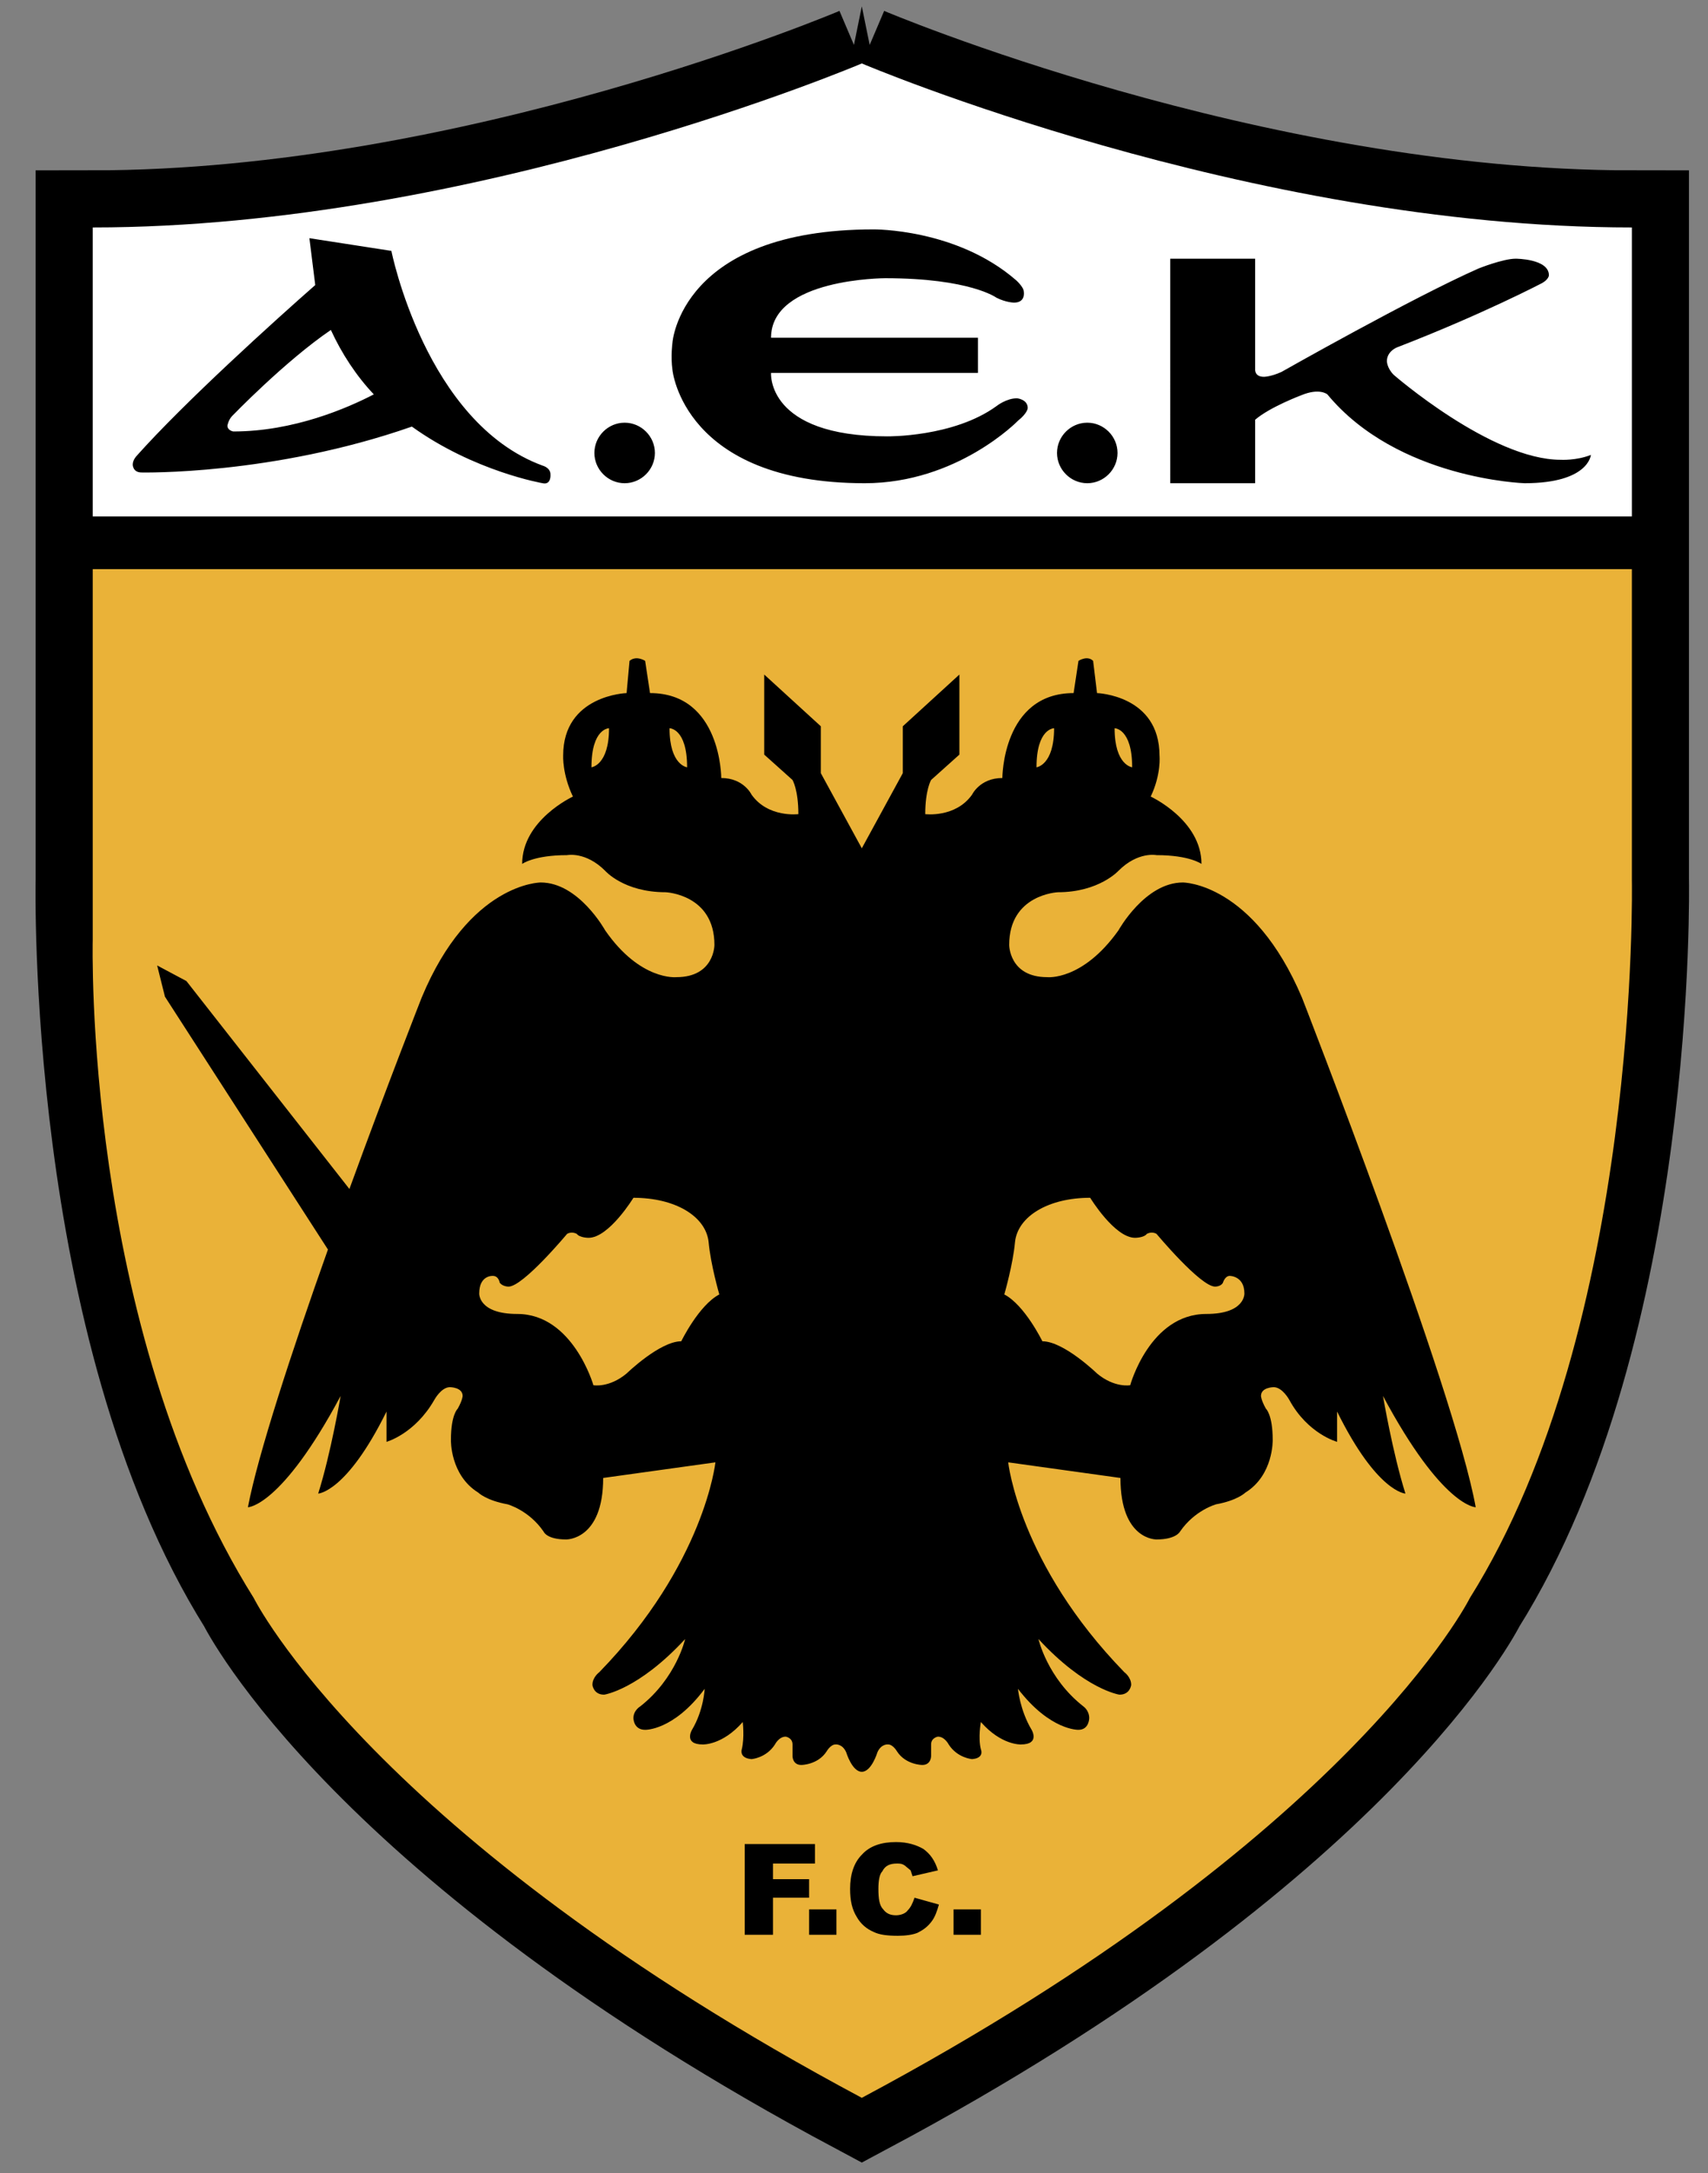
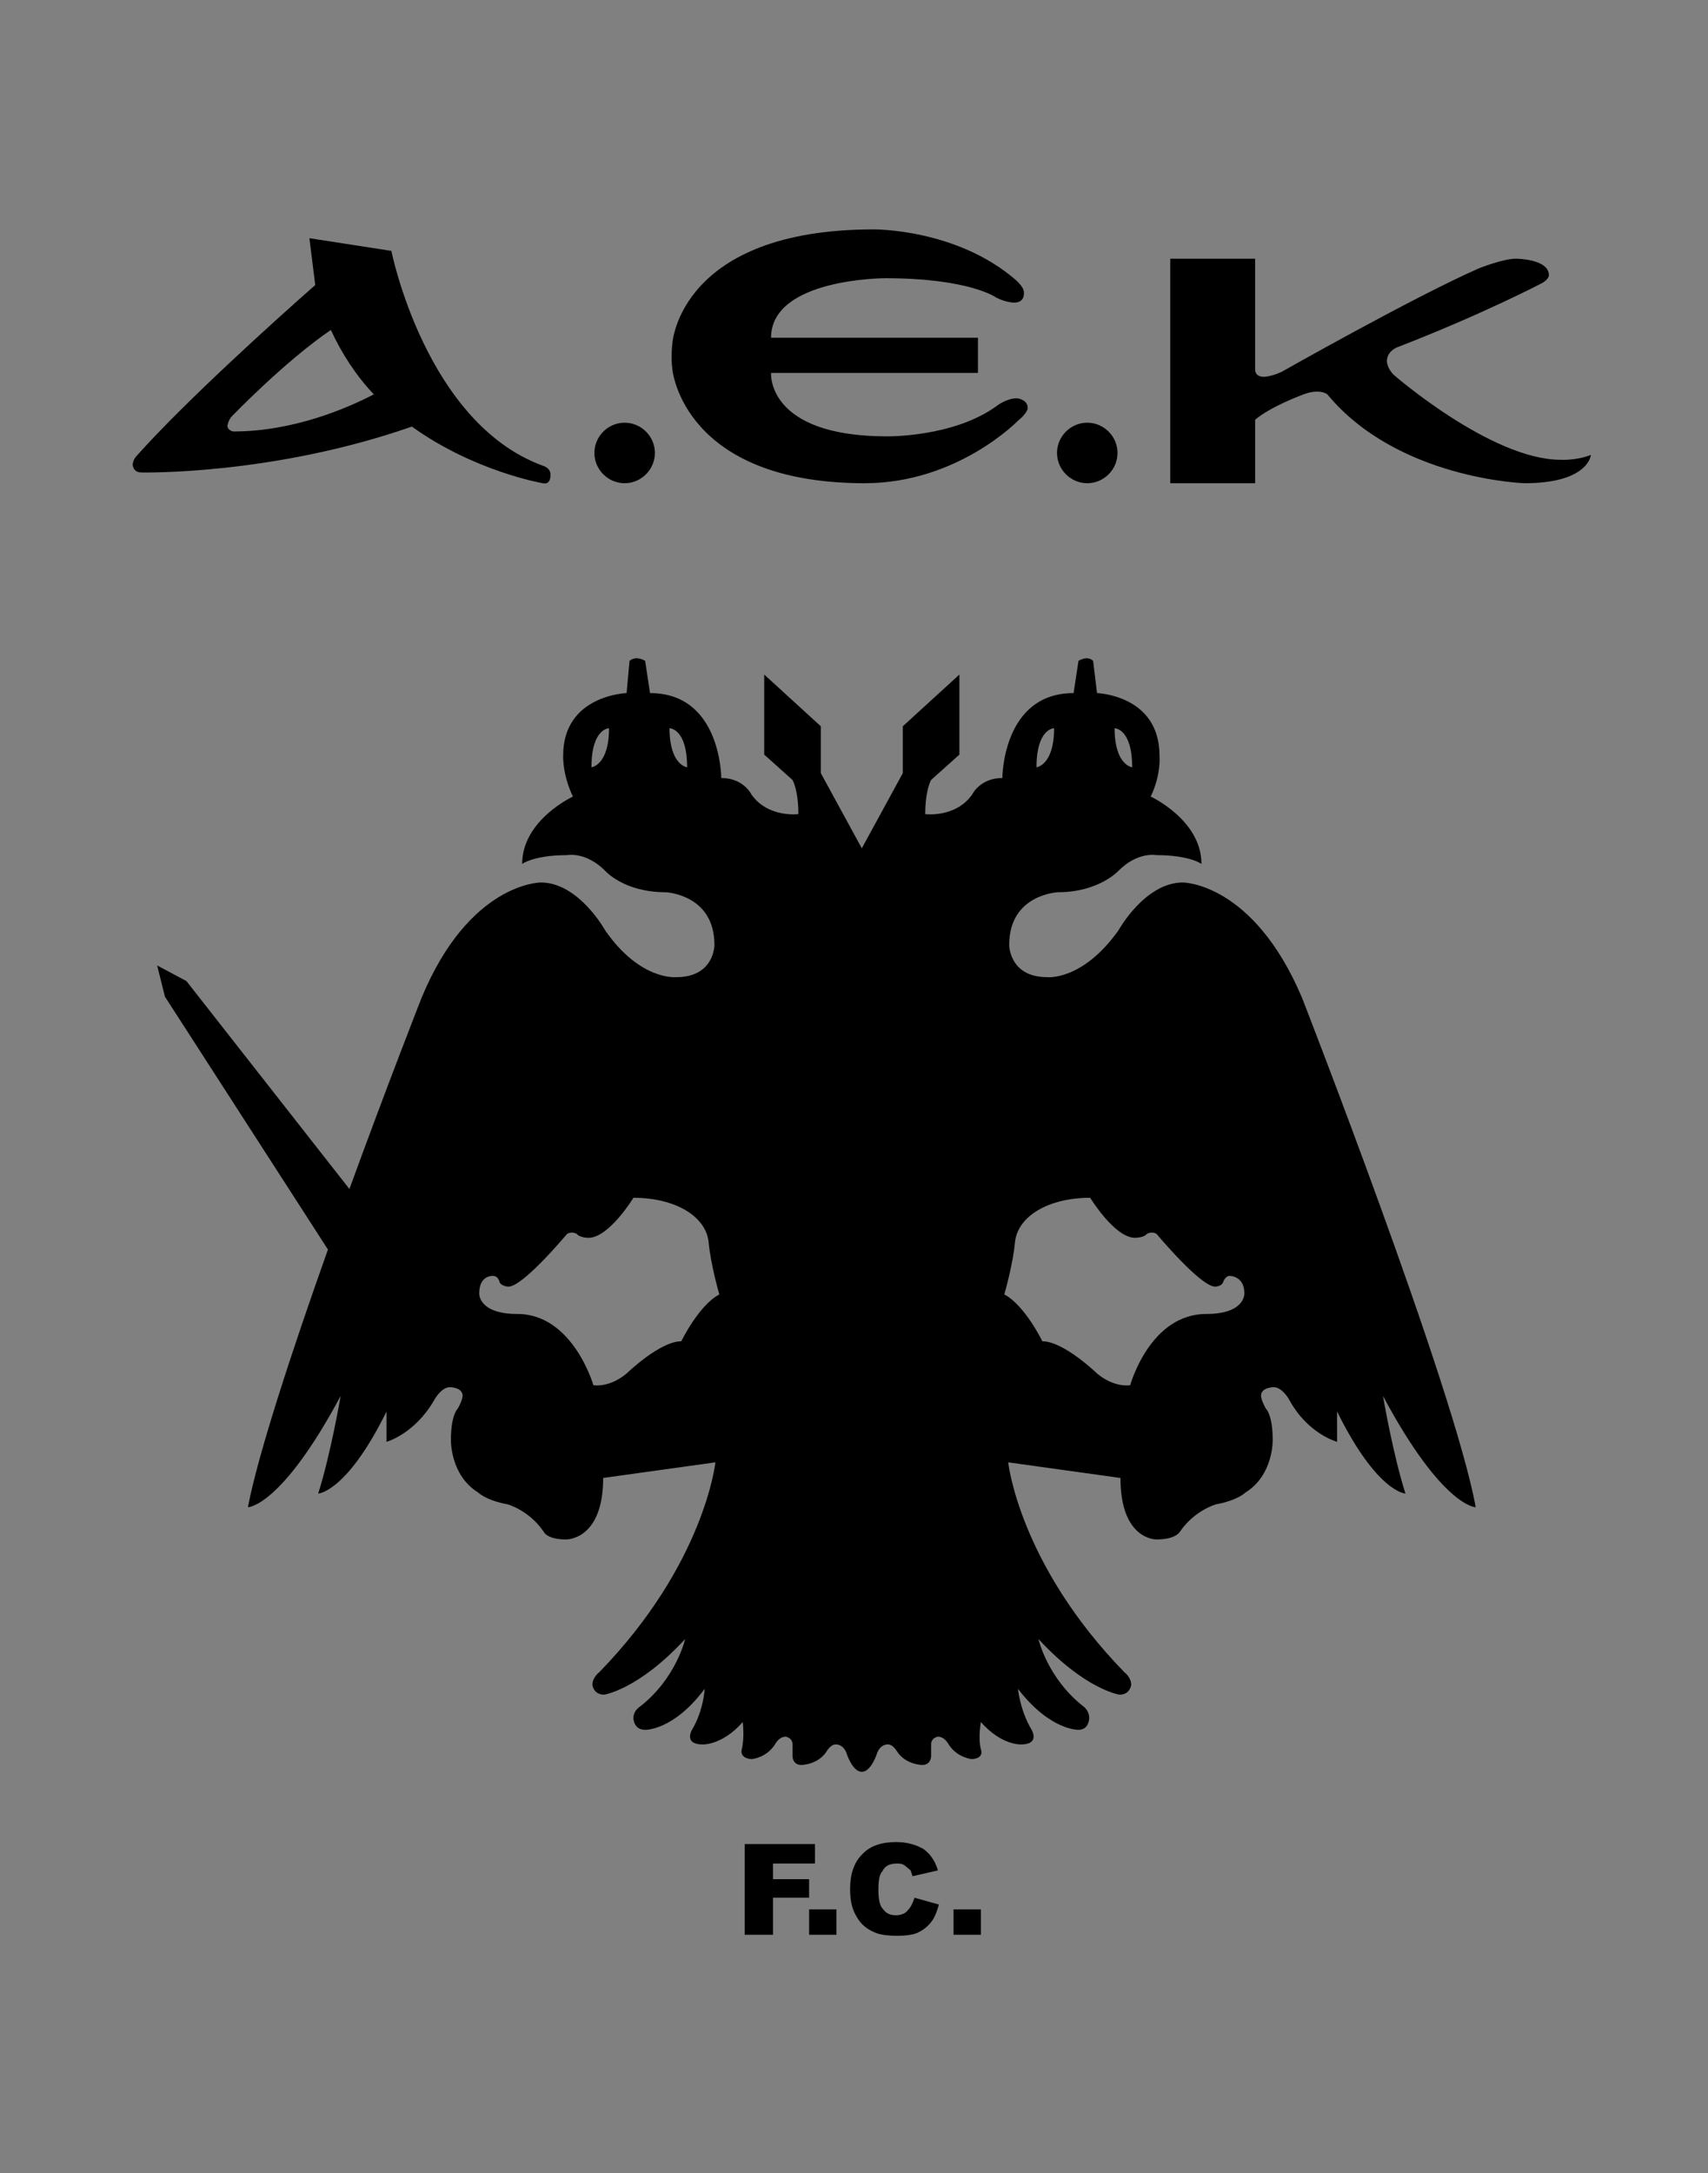
<svg xmlns="http://www.w3.org/2000/svg" width="1750" height="2226" fill="none">
  <rect width="100%" height="100%" fill="#808080" stroke="none" />
-   <path fill-rule="evenodd" clip-rule="evenodd" d="M883 65S488 233 95 233v669s-10 456 165 735c0 0 121 244 623 512 502-268 623-512 623-512 175-279 166-735 166-735V233c-394 0-789-168-789-168z" fill="#000" stroke="#000" stroke-width="117" stroke-miterlimit="3" />
-   <path fill-rule="evenodd" clip-rule="evenodd" d="M1672 583v319s9 456-166 735c0 0-121 244-623 512-502-268-623-512-623-512C85 1358 95 963 95 963V583h1577z" fill="#EAB238" />
-   <path fill-rule="evenodd" clip-rule="evenodd" d="M95 529V233c393 0 788-168 788-168s395 168 789 168v296H95z" fill="#fff" />
  <path fill-rule="evenodd" clip-rule="evenodd" d="M564 486c0-7-8-9-8-9-120-44-155-220-155-220l-84-13 6 48c-41 36-134 120-183 175 0 0-4 4-4 9 0 0 0 8 9 8 0 0 134 3 277-47 64 46 134 58 134 58 9 2 8-9 8-9zm-331-50s1-6 5-10c0 0 54-56 101-88 11 24 26 47 44 66-27 14-82 38-144 38 0 0-6-1-6-6zm456-57s11 116 197 116c95 0 157-64 157-64 10-8 10-13 10-13 0-9-11-10-11-10-11 0-21 8-21 8-44 32-112 31-112 31-124 0-119-65-119-65h212v-36H790c0-61 117-61 117-61 87 0 114 20 114 20 10 5 18 5 18 5 12 0 10-11 10-11 0-5-8-12-8-12-61-53-146-52-146-52-198 0-206 116-206 116s-2 14 0 28zm941 87s-2 29-68 29c0 0-130-4-202-91 0 0-8-7-27 1 0 0-32 12-47 25v65h-87V265h87v113s-1 8 9 8c0 0 7 0 18-5 0 0 134-76 202-106 0 0 25-10 38-10 0 0 34 0 34 17 0 0 0 4-7 8 0 0-61 32-149 66 0 0-10 4-10 14 0 0 0 7 7 14 0 0 100 87 171 87 0 0 16 1 31-5zm-959-2c0 17-14 31-31 31s-31-14-31-31 14-31 31-31 31 14 31 31zm474 0c0 17-14 31-31 31s-31-14-31-31 14-31 31-31 31 14 31 31zM763 1889h72v20h-43v16h37v19h-37v38h-29v-93zm66 67h28v26h-28v-26zm108-12l25 7c-2 7-4 13-8 18s-8 8-14 11c-5 2-12 3-20 3-11 0-19-1-25-4-7-3-13-8-17-15-5-8-7-17-7-29 0-15 4-27 12-35 8-9 20-13 35-13 12 0 21 3 28 7 7 5 12 12 15 22l-26 6-2-6-6-5c-3-2-5-2-8-2-7 0-12 2-15 8-3 3-4 10-4 18 0 10 1 17 5 21 3 4 7 6 13 6 5 0 10-2 12-5 3-3 5-7 7-13zm40 12h28v26h-28v-26zm535-412c-22-122-178-522-178-522-50-118-122-118-122-118-39 0-66 49-66 49-37 52-73 48-73 48-39 0-39-33-39-33 0-52 50-54 50-54 42 0 62-22 62-22 20-20 39-16 39-16 34 0 46 9 46 9 0-45-52-69-52-69 11-23 9-42 9-42 0-62-64-64-64-64l-4-33c-6-6-15 0-15 0l-5 33c-73 0-73 87-73 87-23 0-31 17-31 17-17 24-48 20-48 20 0-25 6-35 6-35l29-26v-82l-58 53v48l-42 77-42-77v-48l-58-53v82l29 26s6 10 6 35c0 0-31 4-48-20 0 0-8-17-31-17 0 0 0-87-73-87l-5-33s-9-6-16 0l-3 33s-65 2-65 64c0 0-1 19 10 42 0 0-52 24-52 69 0 0 12-9 46-9 0 0 19-4 39 16 0 0 19 22 62 22 0 0 50 2 50 54 0 0 0 33-39 33 0 0-37 4-73-48 0 0-27-49-66-49 0 0-73 0-122 118 0 0-35 89-74 196l-167-213-30-16 8 32 167 259c-37 104-72 211-82 264 0 0 34 0 95-114 0 0-10 59-23 100 0 0 29-1 70-84v31s29-8 49-43c0 0 7-13 16-13 0 0 13 0 13 9 0 0 0 4-5 13 0 0-7 6-7 32 0 0-1 36 28 54 0 0 8 8 30 12 0 0 22 6 37 28 0 0 3 8 23 8 0 0 38 1 38-63l115-16s-11 104-119 215c0 0-7 5-7 13 0 0 1 10 12 10 0 0 35-5 83-57 0 0-9 40-46 69 0 0-7 4-7 12 0 0 0 12 12 12 0 0 29 1 61-42 0 0-1 22-13 42 0 0-9 15 11 15 0 0 20 1 41-23 0 0 2 16-1 28 0 0-3 9 10 10 0 0 15-1 24-15 0 0 4-8 11-8 0 0 7 1 7 8v12s0 9 9 9c0 0 17 0 26-14 0 0 4-7 9-7 0 0 7-1 11 8 0 0 6 20 16 20s16-20 16-20c4-9 11-8 11-8 5 0 9 7 9 7 9 14 26 14 26 14 9 0 9-9 9-9v-12c0-7 7-8 7-8 7 0 11 8 11 8 9 14 24 15 24 15 13-1 9-10 9-10-3-12 0-28 0-28 21 24 41 23 41 23 20 0 11-15 11-15-12-20-14-42-14-42 33 43 62 42 62 42 11 0 11-12 11-12 0-8-6-12-6-12-37-29-46-69-46-69 48 52 83 57 83 57 11 0 12-10 12-10 0-8-7-13-7-13-108-111-119-215-119-215l115 16c0 64 37 63 37 63 20 0 24-8 24-8 15-22 37-28 37-28 22-4 30-12 30-12 29-18 28-54 28-54 0-26-7-32-7-32-5-9-5-13-5-13 0-9 13-9 13-9 9 0 16 13 16 13 19 35 49 43 49 43v-31c41 83 70 84 70 84-13-41-23-100-23-100 61 114 95 114 95 114zm-352-758s-18-2-18-40c0 0 18 0 18 40zm-80-40c0 38-18 40-18 40 0-40 18-40 18-40zm-474 40c0-40 18-40 18-40 0 38-18 40-18 40zm80-40s18 0 18 40c0 0-18-2-18-40zm12 628c-22 0-56 33-56 33-18 15-34 12-34 12s-21-73-78-73c-40 0-39-21-39-21 0-19 14-18 14-18 6 0 7 7 7 7 3 4 9 4 9 4 15 0 60-54 60-54 5-3 10 0 10 0 3 4 12 4 12 4 21 0 46-41 46-41 43 0 74 19 77 45 2 23 11 54 11 54-21 11-39 48-39 48zm538-28c-58 0-78 73-78 73s-16 3-34-12c0 0-34-33-56-33 0 0-18-37-39-48 0 0 9-31 11-54 3-26 34-45 77-45 0 0 25 41 46 41 0 0 9 0 12-4 0 0 5-3 10 0 0 0 45 54 60 54 0 0 6 0 8-4 0 0 2-7 7-7 0 0 15 0 15 18 0 0 1 21-39 21z" fill="#000" />
</svg>